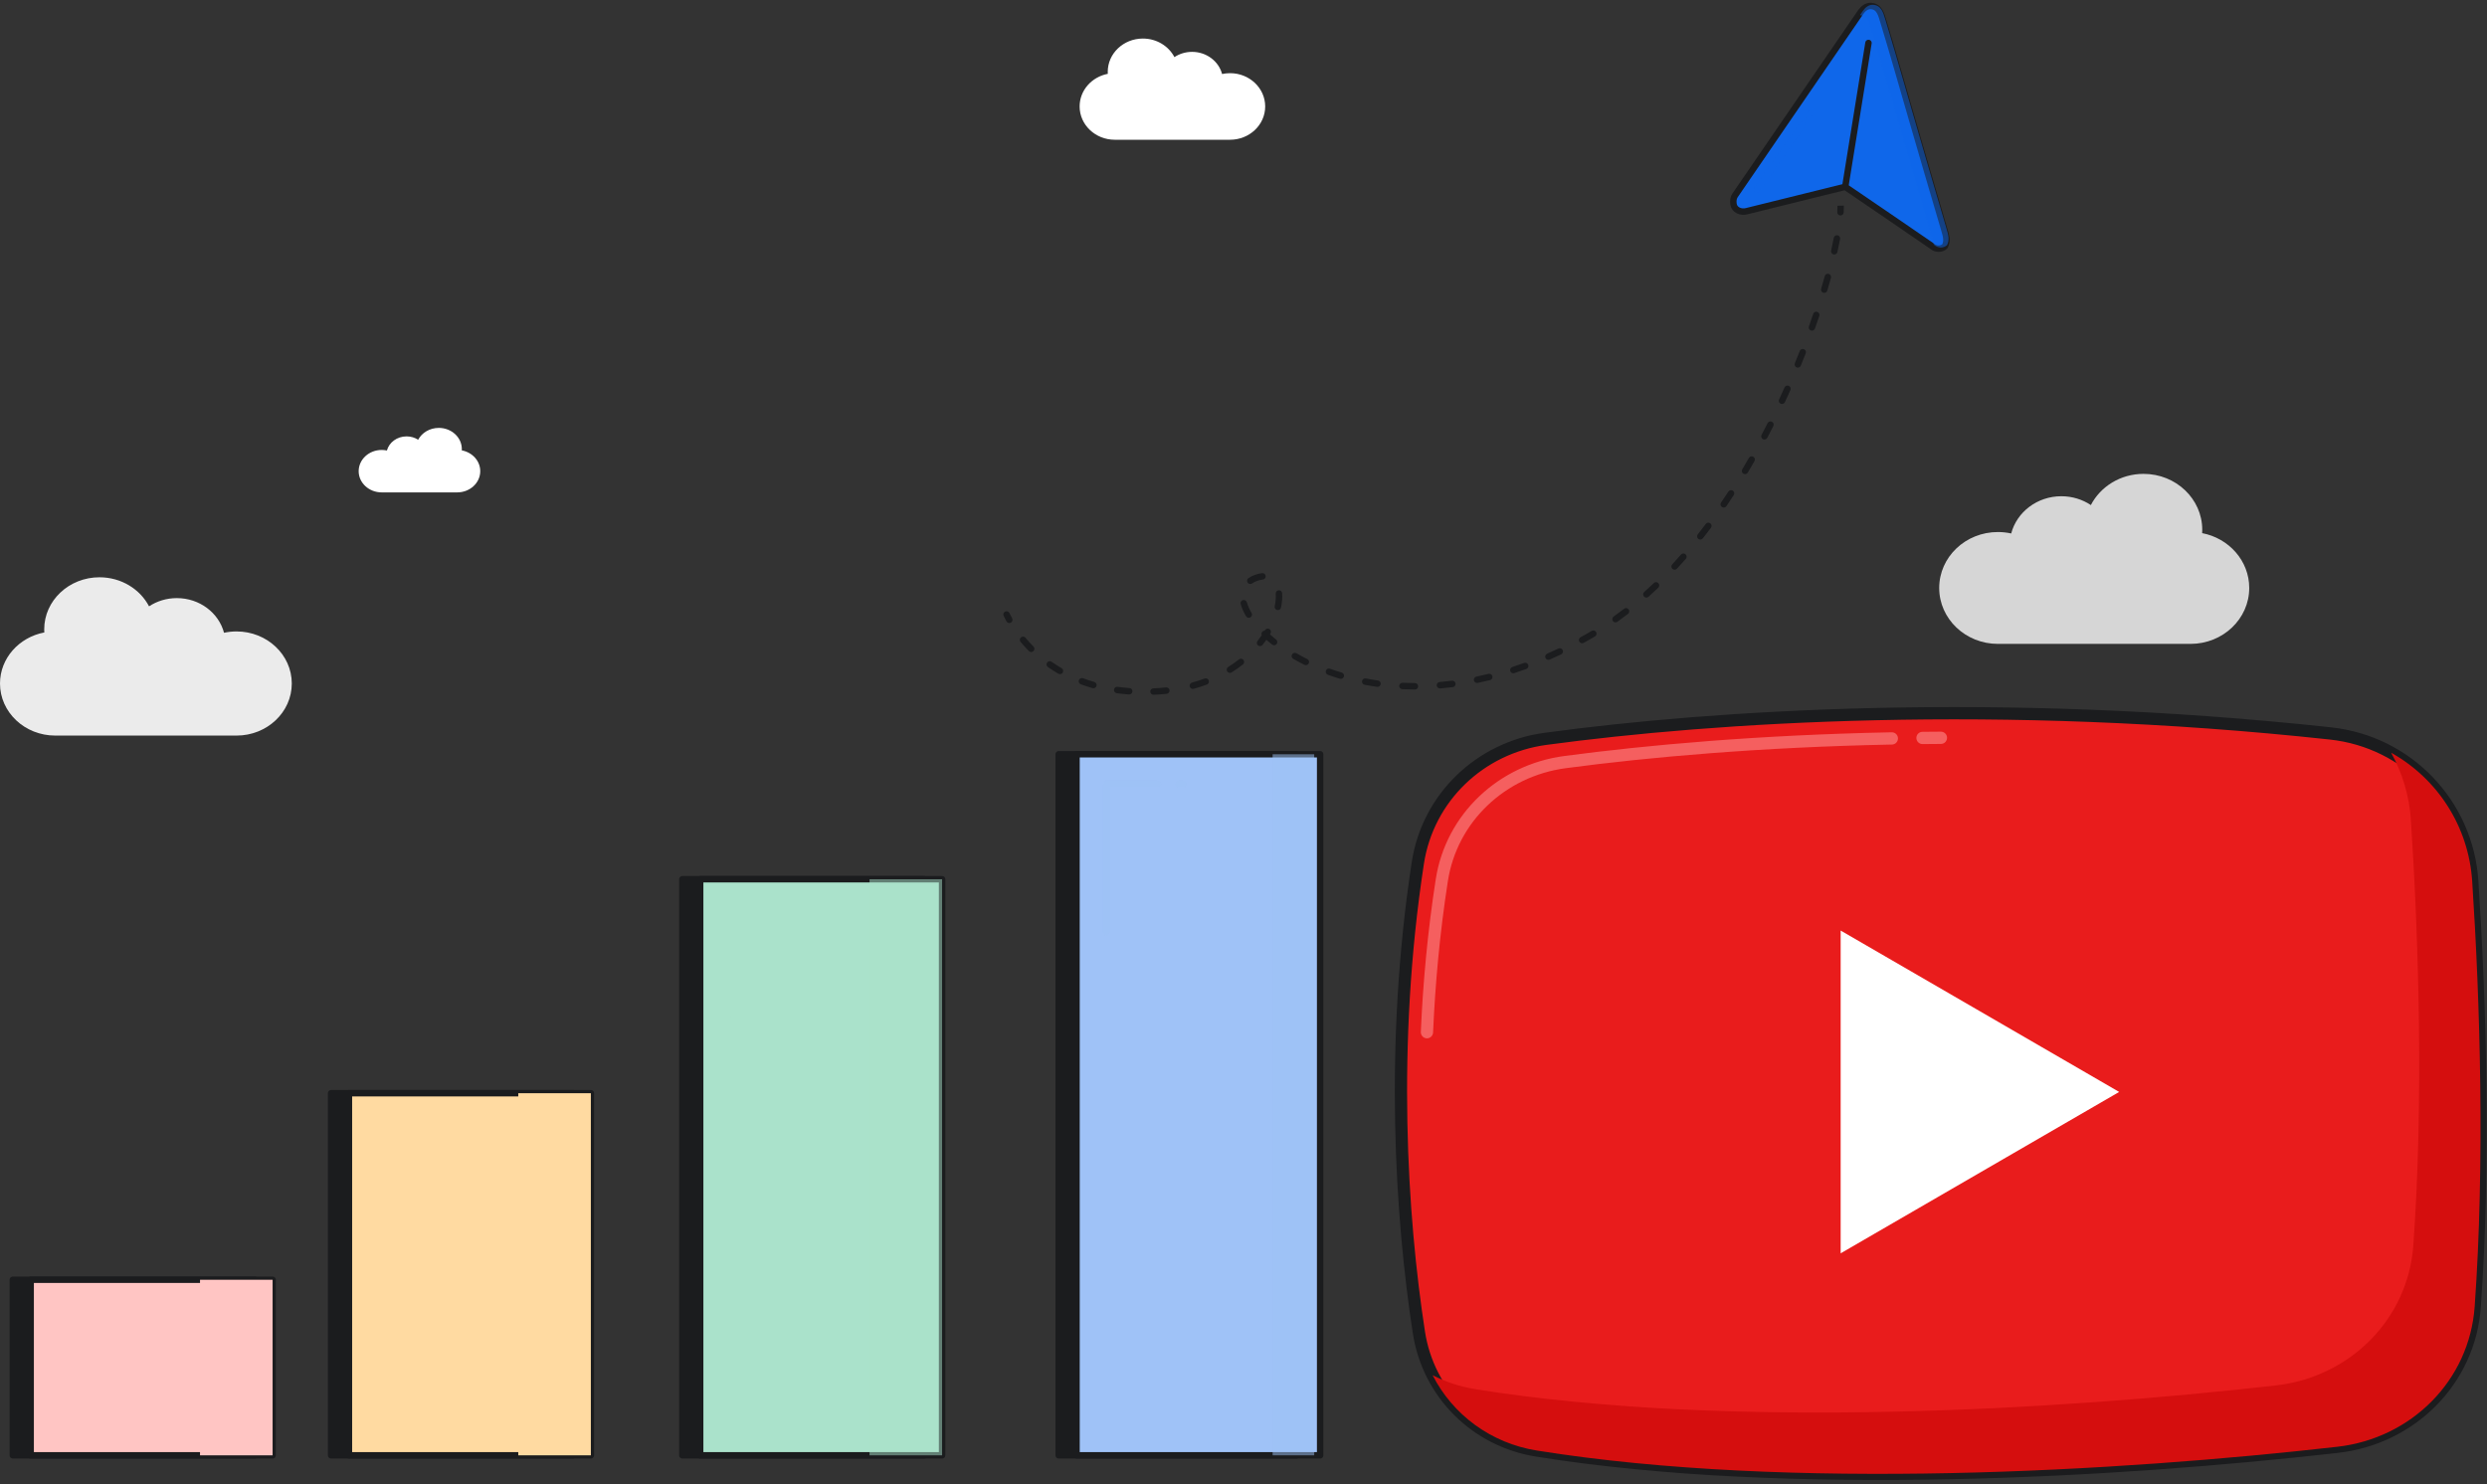
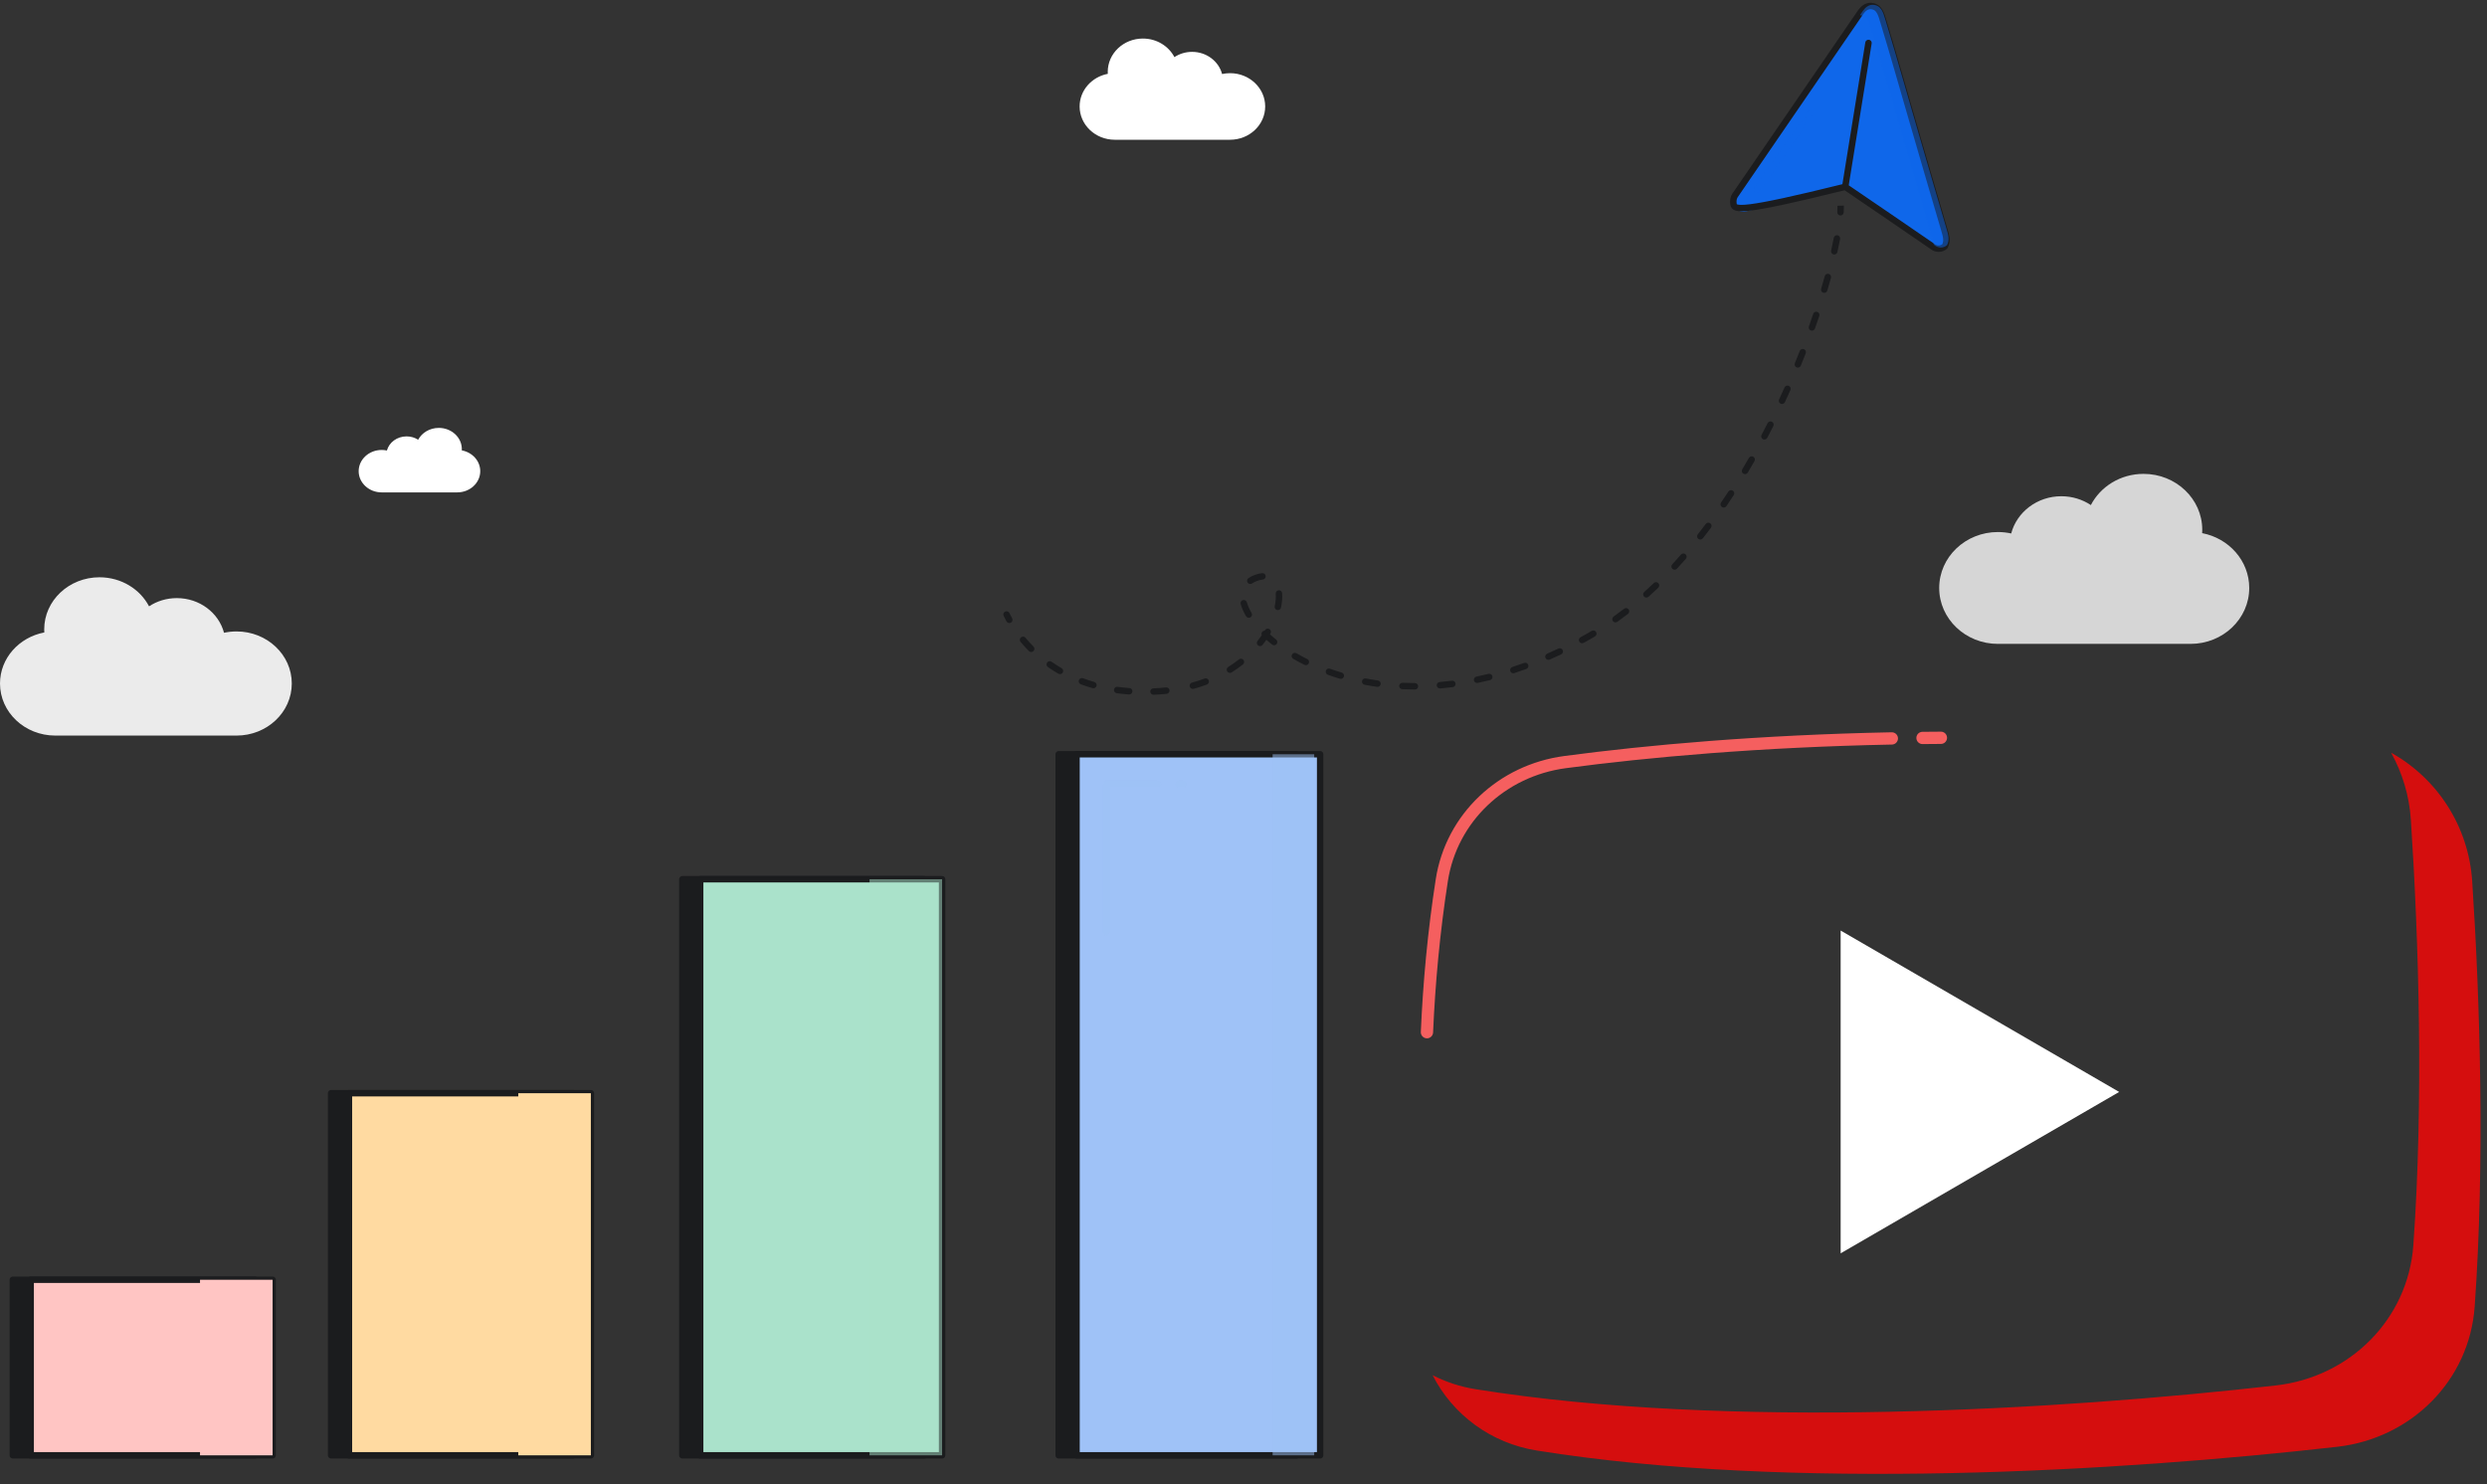
<svg xmlns="http://www.w3.org/2000/svg" width="387" height="231" viewBox="0 0 387 231" fill="none">
  <rect x="0" y="0" width="387" height="231" fill="#333333" stroke="none" />
  <path d="M8.6 114.481C3.85 114.481 0 110.852 0 106.377C0 102.451 2.962 99.178 6.895 98.432C6.885 98.272 6.88 98.111 6.88 97.949C6.88 93.473 10.73 89.845 15.479 89.845C18.863 89.845 21.79 91.686 23.194 94.365C24.42 93.559 25.911 93.086 27.518 93.086C31.062 93.086 34.037 95.382 34.86 98.481C35.485 98.345 36.137 98.273 36.806 98.273C41.555 98.273 45.405 101.901 45.405 106.377C45.405 110.852 41.555 114.481 36.806 114.481H8.6Z" fill="white" fill-opacity="0.9" />
  <path d="M340.864 100.211C345.91 100.211 350.001 96.314 350.001 91.507C350.001 87.291 346.854 83.774 342.675 82.974C342.686 82.802 342.691 82.628 342.691 82.454C342.691 77.647 338.601 73.75 333.554 73.75C329.959 73.75 326.849 75.728 325.357 78.605C324.055 77.739 322.471 77.232 320.763 77.232C316.997 77.232 313.836 79.697 312.962 83.026C312.298 82.88 311.606 82.802 310.895 82.802C305.848 82.802 301.758 86.7 301.758 91.507C301.758 96.314 305.848 100.211 310.895 100.211H340.864Z" fill="white" fill-opacity="0.8" />
  <path d="M201.729 117.39V226.499H164.742V117.39H201.729Z" fill="#1B1C1E" stroke="#1B1C1E" stroke-linejoin="round" />
  <path d="M205.427 117.39V226.499H167.516V117.39H205.427Z" fill="#9FC2F7" stroke="#1B1C1E" stroke-linejoin="round" />
  <g style="mix-blend-mode:multiply">
    <path d="M198.031 117.39V226.499H204.504V117.39H198.031Z" fill="#9FC2F7" fill-opacity="0.5" />
  </g>
  <g style="mix-blend-mode:overlay">
    <path d="M184.161 122.012H183.36M172.141 145.128V122.012H180.154" stroke="#9FC2F7" stroke-opacity="0.5" stroke-linecap="round" stroke-linejoin="round" />
  </g>
  <path d="M143.825 136.84H106.18V226.499H143.825V136.84Z" fill="#1B1C1E" stroke="#1B1C1E" stroke-linejoin="round" />
  <path d="M89.169 170.141H51.523V226.498H89.169V170.141Z" fill="#1B1C1E" stroke="#1B1C1E" stroke-linejoin="round" />
  <path d="M39.645 199.176H2V226.501H39.645V199.176Z" fill="#1B1C1E" stroke="#1B1C1E" stroke-linejoin="round" />
  <path d="M146.598 136.842H108.953V226.501H146.598V136.842Z" fill="#AAE2CB" stroke="#1B1C1E" stroke-linejoin="round" />
  <g style="mix-blend-mode:multiply">
    <path d="M146.598 136.842H135.305V226.501H146.598V136.842Z" fill="#AAE2CB" fill-opacity="0.5" />
  </g>
  <g style="mix-blend-mode:overlay">
    <path d="M123.951 139.802H122.008M113.266 158.307V139.802H119.094" stroke="#AAE2CB" stroke-linecap="round" stroke-linejoin="round" />
  </g>
  <path d="M91.942 170.142H54.297V226.499H91.942V170.142Z" fill="#FFDAA1" stroke="#1B1C1E" stroke-linejoin="round" />
  <g style="mix-blend-mode:multiply">
    <path d="M91.942 170.142H80.648V226.499H91.942V170.142Z" fill="#FFDAA1" />
  </g>
  <g style="mix-blend-mode:overlay">
    <path d="M69.303 173.71H67.36M58.617 185.342V173.71H64.446" stroke="#FFDAA1" stroke-linecap="round" stroke-linejoin="round" />
  </g>
  <path d="M42.419 199.176H4.773V226.501H42.419V199.176Z" fill="#FFC5C3" stroke="#1B1C1E" stroke-linejoin="round" />
  <g style="mix-blend-mode:multiply">
    <path d="M42.419 199.176H31.125V226.501H42.419V199.176Z" fill="#FFC5C3" />
  </g>
  <path d="M71.148 76.633C73.127 76.633 74.731 75.154 74.731 73.331C74.731 71.732 73.497 70.398 71.859 70.094C71.863 70.029 71.865 69.963 71.865 69.897C71.865 68.074 70.261 66.596 68.282 66.596C66.872 66.596 65.652 67.346 65.067 68.437C64.556 68.109 63.935 67.916 63.265 67.916C61.789 67.916 60.549 68.852 60.206 70.114C59.946 70.059 59.674 70.029 59.396 70.029C57.417 70.029 55.812 71.508 55.812 73.331C55.812 75.154 57.417 76.633 59.396 76.633H71.148Z" fill="white" />
  <path d="M173.469 21.75C170.448 21.75 168 19.43 168 16.569C168 14.06 169.884 11.967 172.385 11.49C172.378 11.388 172.375 11.284 172.375 11.181C172.375 8.32 174.823 6 177.844 6C179.996 6 181.857 7.177 182.75 8.89C183.529 8.374 184.477 8.072 185.5 8.072C187.754 8.072 189.646 9.54 190.169 11.521C190.566 11.434 190.981 11.388 191.406 11.388C194.427 11.388 196.875 13.708 196.875 16.569C196.875 19.43 194.427 21.75 191.406 21.75H173.469Z" fill="white" />
  <path d="M287.135 29.073L271.775 32.874C270.903 33.097 269.891 32.692 269.751 31.782C269.662 31.207 269.761 30.742 269.994 30.4C276.528 20.853 283.073 11.312 289.543 1.885C289.907 1.356 290.441 0.911 291.086 0.932C292.519 0.98 292.76 2.358 293.11 3.465C294.598 8.338 295.979 13.254 297.405 18.151C299.111 24.016 300.819 29.894 302.548 35.736C302.811 36.635 303.092 37.474 302.641 38.335C302.374 38.574 302.027 38.706 301.665 38.704C301.303 38.702 300.95 38.568 300.672 38.325C296.415 35.392 291.438 32.009 287.135 29.073Z" fill="#0F67EA" />
-   <path d="M290.752 6.686L287.135 29.073M287.135 29.073L271.775 32.874C270.903 33.097 269.891 32.692 269.751 31.782C269.662 31.207 269.761 30.742 269.994 30.4C276.528 20.853 283.073 11.312 289.543 1.885C289.907 1.356 290.441 0.911 291.086 0.932C292.519 0.98 292.76 2.358 293.11 3.465C294.598 8.338 295.979 13.254 297.405 18.151C299.111 24.016 300.819 29.894 302.548 35.736C302.811 36.635 303.092 37.474 302.641 38.335C302.374 38.574 302.027 38.706 301.665 38.704C301.303 38.702 300.95 38.568 300.672 38.325C296.415 35.392 291.438 32.009 287.135 29.073Z" stroke="#1B1C1E" stroke-linecap="round" stroke-linejoin="round" />
+   <path d="M290.752 6.686L287.135 29.073M287.135 29.073C270.903 33.097 269.891 32.692 269.751 31.782C269.662 31.207 269.761 30.742 269.994 30.4C276.528 20.853 283.073 11.312 289.543 1.885C289.907 1.356 290.441 0.911 291.086 0.932C292.519 0.98 292.76 2.358 293.11 3.465C294.598 8.338 295.979 13.254 297.405 18.151C299.111 24.016 300.819 29.894 302.548 35.736C302.811 36.635 303.092 37.474 302.641 38.335C302.374 38.574 302.027 38.706 301.665 38.704C301.303 38.702 300.95 38.568 300.672 38.325C296.415 35.392 291.438 32.009 287.135 29.073Z" stroke="#1B1C1E" stroke-linecap="round" stroke-linejoin="round" />
  <g style="mix-blend-mode:screen">
    <path d="M281.904 17.41L281.488 17.999M280.448 19.472L273.375 29.486" stroke="#0F67EA" stroke-opacity="0.8" stroke-linecap="round" stroke-linejoin="round" />
  </g>
  <g style="mix-blend-mode:multiply">
    <path d="M289.438 2.348C290.526 2.509 290.833 3.537 291.119 4.496C291.156 4.619 291.192 4.741 291.23 4.86C292.273 8.276 293.263 11.714 294.254 15.152C294.676 16.617 295.099 18.082 295.525 19.546L295.762 20.362C297.389 25.956 299.019 31.559 300.667 37.131C300.679 37.171 300.691 37.211 300.703 37.251C300.786 37.534 300.868 37.811 300.925 38.086C300.952 38.105 300.98 38.124 301.008 38.144C301.286 38.386 301.639 38.52 302.001 38.522C302.363 38.524 302.71 38.393 302.977 38.153C303.408 37.331 303.171 36.528 302.919 35.674C302.907 35.634 302.896 35.594 302.884 35.554C301.235 29.983 299.605 24.38 297.978 18.786L297.741 17.969C297.314 16.506 296.892 15.04 296.47 13.575C295.48 10.138 294.49 6.7 293.447 3.283C293.41 3.164 293.372 3.042 293.335 2.919C293.03 1.896 292.701 0.793 291.422 0.751C290.777 0.729 290.243 1.175 289.879 1.704C289.732 1.918 289.586 2.133 289.438 2.348Z" fill="#0F67EA" fill-opacity="0.5" />
  </g>
  <path d="M157.074 95.413C156.953 95.165 156.654 95.062 156.406 95.183C156.157 95.305 156.055 95.604 156.176 95.852L157.074 95.413ZM156.623 96.71C156.757 96.952 157.061 97.039 157.302 96.905C157.544 96.771 157.631 96.467 157.498 96.225L156.623 96.71ZM159.578 99.259C159.401 99.047 159.086 99.017 158.873 99.194C158.661 99.37 158.632 99.685 158.808 99.898L159.578 99.259ZM160.109 101.329C160.304 101.525 160.621 101.526 160.817 101.331C161.012 101.137 161.013 100.82 160.819 100.624L160.109 101.329ZM163.636 102.995C163.41 102.837 163.098 102.892 162.939 103.118C162.781 103.344 162.836 103.656 163.062 103.814L163.636 102.995ZM164.691 104.854C164.93 104.992 165.236 104.91 165.375 104.671C165.513 104.432 165.431 104.126 165.192 103.988L164.691 104.854ZM168.529 105.558C168.27 105.462 167.982 105.593 167.886 105.852C167.789 106.111 167.92 106.399 168.179 106.495L168.529 105.558ZM170.011 107.098C170.276 107.174 170.553 107.02 170.629 106.755C170.705 106.489 170.551 106.212 170.286 106.136L170.011 107.098ZM173.906 106.892C173.633 106.854 173.381 107.046 173.343 107.32C173.306 107.593 173.497 107.845 173.771 107.883L173.906 106.892ZM175.682 108.08C175.958 108.1 176.197 107.893 176.216 107.617C176.236 107.342 176.029 107.102 175.753 107.083L175.682 108.08ZM179.469 107.129C179.194 107.141 178.98 107.374 178.991 107.65C179.003 107.926 179.237 108.14 179.512 108.128L179.469 107.129ZM181.548 107.981C181.822 107.952 182.021 107.706 181.992 107.431C181.963 107.156 181.717 106.957 181.442 106.986L181.548 107.981ZM185.485 106.235C185.219 106.308 185.062 106.583 185.135 106.849C185.207 107.116 185.482 107.273 185.749 107.2L185.485 106.235ZM187.795 106.54C188.054 106.444 188.185 106.156 188.089 105.897C187.992 105.638 187.704 105.507 187.445 105.604L187.795 106.54ZM191.121 103.8C190.887 103.946 190.816 104.255 190.962 104.489C191.109 104.723 191.417 104.794 191.651 104.648L191.121 103.8ZM193.412 103.41C193.629 103.239 193.666 102.925 193.495 102.708C193.324 102.491 193.01 102.454 192.793 102.625L193.412 103.41ZM195.685 99.75C195.513 99.966 195.55 100.281 195.767 100.452C195.984 100.623 196.298 100.586 196.469 100.37L195.685 99.75ZM197.7 98.589C197.842 98.352 197.765 98.044 197.528 97.903C197.291 97.761 196.984 97.838 196.842 98.075L197.7 98.589ZM198.358 94.35C198.301 94.62 198.474 94.885 198.744 94.942C199.014 94.999 199.279 94.826 199.336 94.556L198.358 94.35ZM199.513 92.327C199.493 92.052 199.253 91.845 198.978 91.866C198.702 91.886 198.496 92.126 198.516 92.402L199.513 92.327ZM196.5 90.198C196.775 90.173 196.978 89.929 196.953 89.654C196.928 89.379 196.685 89.177 196.41 89.202L196.5 90.198ZM194.271 89.978C194.044 90.135 193.987 90.446 194.144 90.674C194.301 90.901 194.613 90.958 194.84 90.801L194.271 89.978ZM194.023 93.74C193.948 93.474 193.672 93.319 193.406 93.393C193.14 93.468 192.985 93.743 193.06 94.009L194.023 93.74ZM193.897 95.904C194.038 96.142 194.345 96.22 194.582 96.079C194.82 95.938 194.898 95.632 194.757 95.394L193.897 95.904ZM197.138 98.29C196.938 98.099 196.622 98.107 196.432 98.307C196.241 98.507 196.249 98.823 196.449 99.014L197.138 98.29ZM197.954 100.319C198.17 100.49 198.485 100.454 198.656 100.237C198.828 100.021 198.791 99.706 198.575 99.535L197.954 100.319ZM201.738 101.67C201.498 101.532 201.193 101.614 201.055 101.853C200.916 102.092 200.998 102.398 201.238 102.536L201.738 101.67ZM202.983 103.47C203.231 103.593 203.531 103.492 203.653 103.245C203.776 102.997 203.675 102.697 203.428 102.574L202.983 103.47ZM206.961 104.075C206.701 103.982 206.414 104.117 206.321 104.377C206.227 104.637 206.362 104.923 206.622 105.016L206.961 104.075ZM208.5 105.635C208.764 105.714 209.043 105.564 209.122 105.299C209.202 105.035 209.052 104.756 208.787 104.677L208.5 105.635ZM212.53 105.592C212.259 105.54 211.997 105.718 211.945 105.989C211.893 106.26 212.071 106.522 212.342 106.574L212.53 105.592ZM214.282 106.897C214.555 106.935 214.808 106.745 214.847 106.472C214.886 106.198 214.696 105.945 214.422 105.907L214.282 106.897ZM218.249 106.265C217.974 106.252 217.739 106.465 217.727 106.741C217.714 107.017 217.927 107.251 218.203 107.264L218.249 106.265ZM220.179 107.311C220.455 107.312 220.679 107.088 220.679 106.812C220.68 106.536 220.456 106.312 220.18 106.311L220.179 107.311ZM224.022 106.15C223.747 106.173 223.543 106.415 223.567 106.69C223.59 106.965 223.832 107.169 224.107 107.146L224.022 106.15ZM226.068 106.938C226.342 106.903 226.536 106.652 226.501 106.379C226.466 106.105 226.216 105.911 225.942 105.946L226.068 106.938ZM229.741 105.307C229.471 105.363 229.297 105.628 229.354 105.898C229.41 106.169 229.675 106.342 229.945 106.286L229.741 105.307ZM231.867 105.846C232.135 105.78 232.298 105.508 232.232 105.24C232.165 104.972 231.894 104.809 231.626 104.876L231.867 105.846ZM235.33 103.811C235.067 103.897 234.924 104.179 235.01 104.441C235.095 104.704 235.378 104.847 235.64 104.762L235.33 103.811ZM237.513 104.115C237.772 104.02 237.906 103.733 237.812 103.474C237.717 103.214 237.43 103.081 237.171 103.175L237.513 104.115ZM240.748 101.738C240.496 101.849 240.381 102.144 240.492 102.397C240.603 102.65 240.897 102.765 241.15 102.654L240.748 101.738ZM242.93 101.84C243.179 101.722 243.285 101.424 243.167 101.174C243.048 100.925 242.75 100.819 242.5 100.937L242.93 101.84ZM245.945 99.176C245.703 99.309 245.614 99.613 245.746 99.855C245.879 100.097 246.183 100.186 246.425 100.053L245.945 99.176ZM248.196 99.047C248.433 98.906 248.511 98.599 248.37 98.362C248.229 98.124 247.922 98.046 247.684 98.188L248.196 99.047ZM251.091 95.959C250.866 96.12 250.814 96.432 250.975 96.657C251.135 96.881 251.448 96.933 251.672 96.773L251.091 95.959ZM253.337 95.534C253.555 95.365 253.595 95.051 253.426 94.832C253.257 94.614 252.943 94.574 252.725 94.743L253.337 95.534ZM255.856 92.13C255.65 92.314 255.633 92.63 255.817 92.836C256.001 93.042 256.317 93.059 256.523 92.875L255.856 92.13ZM258.043 91.467C258.242 91.276 258.249 90.959 258.058 90.76C257.868 90.56 257.551 90.553 257.352 90.744L258.043 91.467ZM260.214 87.83C260.026 88.033 260.038 88.349 260.241 88.537C260.444 88.724 260.76 88.712 260.948 88.509L260.214 87.83ZM262.332 86.971C262.513 86.763 262.492 86.447 262.284 86.265C262.077 86.084 261.761 86.105 261.579 86.312L262.332 86.971ZM264.189 83.166C264.018 83.382 264.055 83.697 264.272 83.868C264.489 84.038 264.804 84.001 264.975 83.784L264.189 83.166ZM266.234 82.144C266.4 81.923 266.355 81.609 266.134 81.444C265.913 81.278 265.6 81.323 265.434 81.544L266.234 82.144ZM267.812 78.215C267.657 78.443 267.716 78.754 267.944 78.91C268.172 79.065 268.483 79.006 268.639 78.778L267.812 78.215ZM269.785 77.058C269.936 76.826 269.87 76.516 269.639 76.366C269.408 76.215 269.098 76.28 268.947 76.512L269.785 77.058ZM271.113 73.038C270.972 73.275 271.049 73.582 271.286 73.723C271.523 73.865 271.83 73.787 271.972 73.55L271.113 73.038ZM273.014 71.766C273.151 71.527 273.068 71.221 272.828 71.084C272.589 70.947 272.283 71.03 272.146 71.27L273.014 71.766ZM274.117 67.677C273.988 67.922 274.082 68.224 274.326 68.353C274.571 68.481 274.873 68.387 275.002 68.143L274.117 67.677ZM275.946 66.31C276.071 66.063 275.972 65.762 275.725 65.638C275.479 65.513 275.178 65.612 275.054 65.859L275.946 66.31ZM276.841 62.167C276.725 62.417 276.834 62.715 277.084 62.831C277.335 62.947 277.632 62.838 277.748 62.588L276.841 62.167ZM278.602 60.711C278.714 60.459 278.6 60.163 278.348 60.051C278.096 59.939 277.8 60.052 277.688 60.305L278.602 60.711ZM279.297 56.531C279.193 56.787 279.316 57.078 279.571 57.183C279.827 57.287 280.119 57.164 280.223 56.909L279.297 56.531ZM280.989 54.99C281.089 54.733 280.962 54.443 280.705 54.343C280.447 54.242 280.157 54.37 280.057 54.627L280.989 54.99ZM281.482 50.796C281.39 51.056 281.526 51.342 281.787 51.434C282.047 51.526 282.333 51.389 282.425 51.129L281.482 50.796ZM283.1 49.171C283.187 48.909 283.046 48.625 282.784 48.538C282.523 48.45 282.239 48.591 282.151 48.853L283.1 49.171ZM283.387 44.941C283.309 45.206 283.46 45.484 283.725 45.562C283.99 45.641 284.268 45.49 284.346 45.225L283.387 44.941ZM284.914 43.236C284.987 42.97 284.83 42.694 284.564 42.621C284.298 42.548 284.023 42.705 283.95 42.971L284.914 43.236ZM284.941 39.005C284.881 39.274 285.051 39.541 285.32 39.601C285.59 39.661 285.857 39.492 285.917 39.222L284.941 39.005ZM286.335 37.2C286.386 36.929 286.208 36.667 285.936 36.616C285.665 36.565 285.404 36.743 285.352 37.015L286.335 37.2ZM285.899 33.006C285.882 33.282 286.092 33.519 286.368 33.536C286.644 33.553 286.881 33.343 286.897 33.068L285.899 33.006ZM156.176 95.852C156.313 96.133 156.462 96.419 156.623 96.71L157.498 96.225C157.345 95.95 157.204 95.679 157.074 95.413L156.176 95.852ZM158.808 99.898C159.208 100.379 159.641 100.858 160.109 101.329L160.819 100.624C160.372 100.175 159.958 99.718 159.578 99.259L158.808 99.898ZM163.062 103.814C163.577 104.175 164.12 104.523 164.691 104.854L165.192 103.988C164.646 103.672 164.128 103.34 163.636 102.995L163.062 103.814ZM168.179 106.495C168.767 106.715 169.377 106.916 170.011 107.098L170.286 106.136C169.678 105.962 169.092 105.769 168.529 105.558L168.179 106.495ZM173.771 107.883C174.39 107.967 175.027 108.034 175.682 108.08L175.753 107.083C175.12 107.038 174.504 106.973 173.906 106.892L173.771 107.883ZM179.512 108.128C179.829 108.115 180.149 108.097 180.472 108.075L180.404 107.077C180.089 107.099 179.777 107.116 179.469 107.129L179.512 108.128ZM180.472 108.075C180.836 108.05 181.195 108.018 181.548 107.981L181.442 106.986C181.102 107.022 180.756 107.053 180.404 107.077L180.472 108.075ZM185.749 107.2C186.46 107.006 187.142 106.785 187.795 106.54L187.445 105.604C186.821 105.837 186.168 106.049 185.485 106.235L185.749 107.2ZM191.651 104.648C192.277 104.256 192.864 103.842 193.412 103.41L192.793 102.625C192.273 103.034 191.716 103.428 191.121 103.8L191.651 104.648ZM196.469 100.37C196.934 99.781 197.344 99.185 197.7 98.589L196.842 98.075C196.508 98.634 196.123 99.195 195.685 99.75L196.469 100.37ZM199.336 94.556C199.504 93.76 199.564 93.006 199.513 92.327L198.516 92.402C198.559 92.971 198.51 93.629 198.358 94.35L199.336 94.556ZM196.41 89.202C196.044 89.235 195.657 89.327 195.253 89.476L195.6 90.414C195.936 90.29 196.236 90.222 196.5 90.198L196.41 89.202ZM195.253 89.476C194.887 89.612 194.559 89.779 194.271 89.978L194.84 90.801C195.051 90.655 195.303 90.524 195.6 90.414L195.253 89.476ZM193.06 94.009C193.232 94.623 193.515 95.259 193.897 95.904L194.757 95.394C194.411 94.809 194.166 94.253 194.023 93.74L193.06 94.009ZM196.449 99.014C196.909 99.453 197.412 99.889 197.954 100.319L198.575 99.535C198.055 99.123 197.576 98.707 197.138 98.29L196.449 99.014ZM201.238 102.536C201.795 102.857 202.377 103.17 202.983 103.47L203.428 102.574C202.84 102.283 202.276 101.981 201.738 101.67L201.238 102.536ZM206.622 105.016C207.231 105.235 207.857 105.442 208.5 105.635L208.787 104.677C208.161 104.489 207.552 104.288 206.961 104.075L206.622 105.016ZM212.342 106.574C212.976 106.696 213.623 106.804 214.282 106.897L214.422 105.907C213.779 105.816 213.148 105.71 212.53 105.592L212.342 106.574ZM218.203 107.264C218.852 107.294 219.51 107.31 220.179 107.311L220.18 106.311C219.527 106.31 218.883 106.294 218.249 106.265L218.203 107.264ZM224.107 107.146C224.753 107.091 225.407 107.022 226.068 106.938L225.942 105.946C225.295 106.028 224.655 106.096 224.022 106.15L224.107 107.146ZM229.945 106.286C230.58 106.153 231.221 106.007 231.867 105.846L231.626 104.876C230.992 105.033 230.363 105.177 229.741 105.307L229.945 106.286ZM235.64 104.762C236.26 104.56 236.884 104.344 237.513 104.115L237.171 103.175C236.553 103.401 235.939 103.612 235.33 103.811L235.64 104.762ZM241.15 102.654C241.74 102.395 242.333 102.124 242.93 101.84L242.5 100.937C241.913 101.217 241.329 101.483 240.748 101.738L241.15 102.654ZM246.425 100.053C246.715 99.895 247.006 99.733 247.298 99.568L246.806 98.697C246.518 98.86 246.231 99.02 245.945 99.176L246.425 100.053ZM247.298 99.568C247.599 99.398 247.898 99.224 248.196 99.047L247.684 98.188C247.393 98.361 247.1 98.531 246.806 98.697L247.298 99.568ZM251.672 96.773C252.234 96.371 252.789 95.958 253.337 95.534L252.725 94.743C252.187 95.16 251.642 95.565 251.091 95.959L251.672 96.773ZM256.523 92.875C257.036 92.415 257.543 91.945 258.043 91.467L257.352 90.744C256.859 91.215 256.361 91.677 255.856 92.13L256.523 92.875ZM260.948 88.509C261.416 88.004 261.877 87.491 262.332 86.971L261.579 86.312C261.13 86.826 260.675 87.332 260.214 87.83L260.948 88.509ZM264.975 83.784C265.401 83.243 265.821 82.696 266.234 82.144L265.434 81.544C265.025 82.09 264.61 82.63 264.189 83.166L264.975 83.784ZM268.639 78.778C269.027 78.208 269.409 77.634 269.785 77.058L268.947 76.512C268.575 77.083 268.197 77.651 267.812 78.215L268.639 78.778ZM271.972 73.55C272.326 72.957 272.673 72.363 273.014 71.766L272.146 71.27C271.808 71.861 271.464 72.45 271.113 73.038L271.972 73.55ZM275.002 68.143C275.323 67.532 275.638 66.92 275.946 66.31L275.054 65.859C274.748 66.465 274.435 67.071 274.117 67.677L275.002 68.143ZM277.748 62.588C278.04 61.96 278.324 61.334 278.602 60.711L277.688 60.305C277.413 60.923 277.131 61.544 276.841 62.167L277.748 62.588ZM280.223 56.909C280.486 56.264 280.741 55.624 280.989 54.99L280.057 54.627C279.812 55.256 279.558 55.891 279.297 56.531L280.223 56.909ZM282.425 51.129C282.659 50.467 282.884 49.814 283.1 49.171L282.151 48.853C281.937 49.491 281.714 50.139 281.482 50.796L282.425 51.129ZM284.346 45.225C284.547 44.546 284.737 43.882 284.914 43.236L283.95 42.971C283.774 43.611 283.587 44.268 283.387 44.941L284.346 45.225ZM285.917 39.222C286.075 38.515 286.214 37.84 286.335 37.2L285.352 37.015C285.234 37.642 285.097 38.307 284.941 39.005L285.917 39.222ZM286.897 33.068C286.921 32.681 286.93 32.326 286.925 32.005L285.925 32.022C285.93 32.312 285.922 32.641 285.899 33.006L286.897 33.068Z" fill="#1B1C1E" />
-   <path d="M362.645 114.149C310.853 108.534 266.698 111.454 240.525 114.984C230.313 116.362 222.19 124.113 220.628 134.299C216.29 162.583 218.027 189.441 220.794 207.371C222.263 216.889 229.634 224.224 239.143 225.751C278.49 232.07 329.954 229.003 363.711 225.168C375.207 223.862 384.267 214.888 385.09 203.348C386.685 180.993 385.943 155.992 384.704 137.148C383.913 125.105 374.643 115.449 362.645 114.149Z" fill="#E91C1C" stroke="#1B1C1E" stroke-width="1.909" stroke-linecap="round" stroke-linejoin="round" />
  <path d="M302.024 114.826C301.063 114.832 300.109 114.839 299.16 114.849M294.387 114.923C273.804 115.331 256.411 116.894 243.535 118.608C233.694 119.918 225.866 127.29 224.361 136.977C223.106 145.053 222.378 153.007 222.047 160.645" stroke="#F55F5F" stroke-width="1.909" stroke-linecap="round" stroke-linejoin="round" />
  <g style="mix-blend-mode:multiply">
    <path fill-rule="evenodd" clip-rule="evenodd" d="M222.93 214.031C224.978 215.08 227.218 215.823 229.592 216.204C268.939 222.522 320.403 219.455 354.161 215.621C365.656 214.315 374.716 205.341 375.539 193.801C377.134 171.446 376.392 146.445 375.154 127.601C374.905 123.819 373.821 120.274 372.079 117.148C379.222 121.134 384.13 128.53 384.697 137.148C385.935 155.992 386.677 180.993 385.082 203.348C384.259 214.888 375.199 223.862 363.704 225.168C329.946 229.003 278.482 232.07 239.135 225.751C231.999 224.605 226.067 220.187 222.93 214.031Z" fill="#D50E0E" />
  </g>
  <path d="M286.422 144.825V195.061L329.763 169.943L286.422 144.825Z" fill="white" />
</svg>